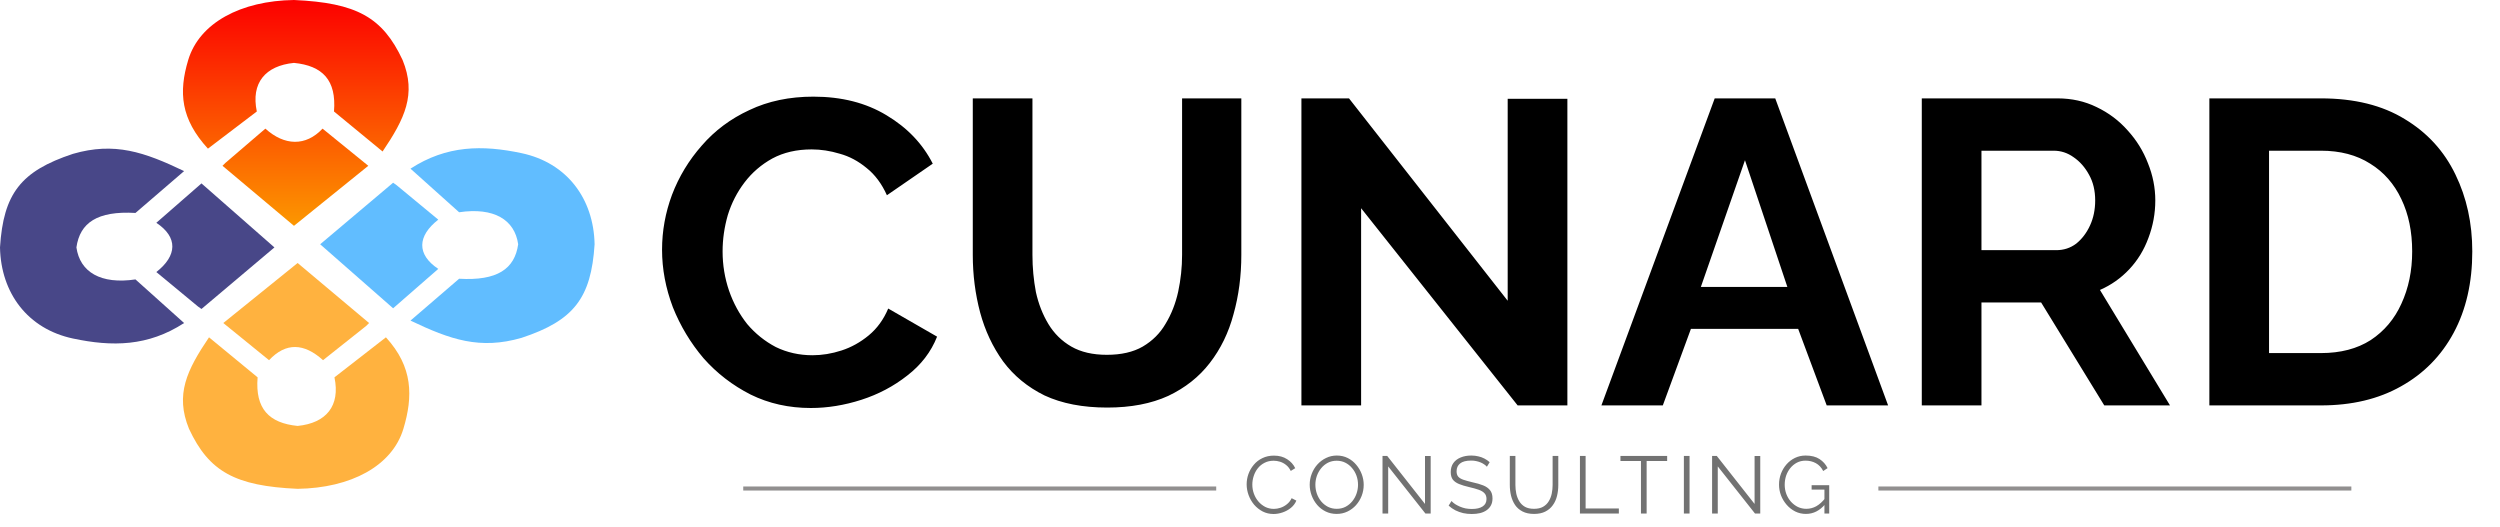
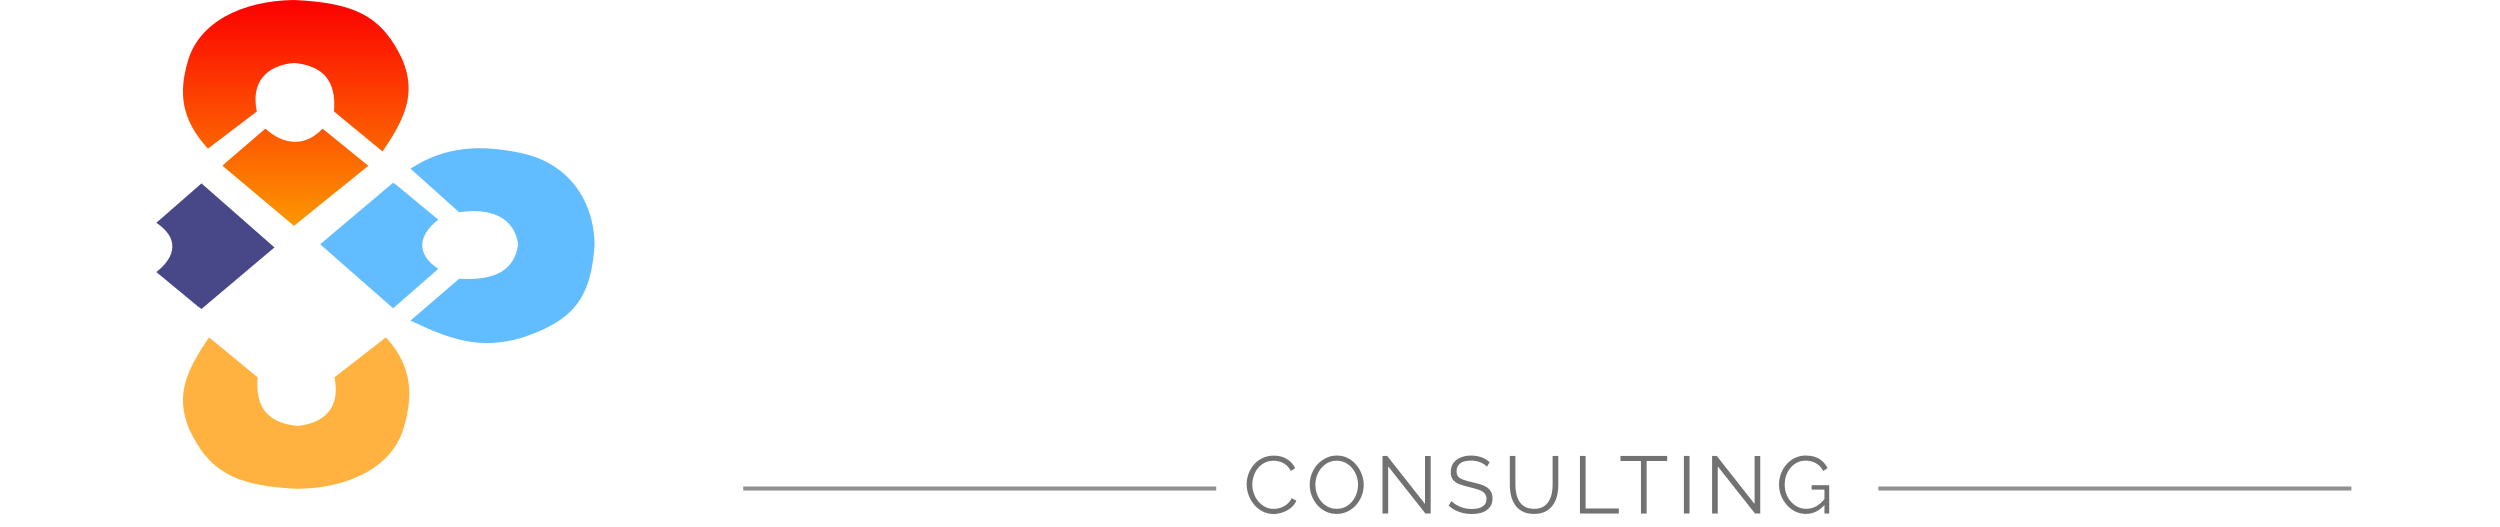
<svg xmlns="http://www.w3.org/2000/svg" width="185" height="39" viewBox="0 0 185 39" fill="none">
-   <path d="M48.992 18.48C48.992 17.093 49.237 15.739 49.728 14.416C50.24 13.072 50.976 11.856 51.936 10.768C52.896 9.659 54.069 8.784 55.456 8.144C56.843 7.483 58.421 7.152 60.192 7.152C62.283 7.152 64.085 7.611 65.6 8.528C67.136 9.445 68.277 10.64 69.024 12.112L65.632 14.448C65.248 13.595 64.747 12.923 64.128 12.432C63.509 11.92 62.848 11.568 62.144 11.376C61.44 11.163 60.747 11.056 60.064 11.056C58.955 11.056 57.984 11.28 57.152 11.728C56.341 12.176 55.659 12.763 55.104 13.488C54.549 14.213 54.133 15.024 53.856 15.92C53.6 16.816 53.472 17.712 53.472 18.608C53.472 19.611 53.632 20.581 53.952 21.52C54.272 22.437 54.72 23.259 55.296 23.984C55.893 24.688 56.597 25.253 57.408 25.68C58.24 26.085 59.147 26.288 60.128 26.288C60.832 26.288 61.547 26.171 62.272 25.936C62.997 25.701 63.669 25.328 64.288 24.816C64.907 24.304 65.387 23.643 65.728 22.832L69.344 24.912C68.896 26.043 68.16 27.003 67.136 27.792C66.133 28.581 65.003 29.179 63.744 29.584C62.485 29.989 61.237 30.192 60 30.192C58.379 30.192 56.896 29.861 55.552 29.2C54.208 28.517 53.045 27.621 52.064 26.512C51.104 25.381 50.347 24.123 49.792 22.736C49.259 21.328 48.992 19.909 48.992 18.48ZM81.938 30.16C80.124 30.16 78.578 29.861 77.297 29.264C76.039 28.645 75.015 27.803 74.225 26.736C73.457 25.669 72.892 24.464 72.529 23.12C72.167 21.755 71.986 20.336 71.986 18.864V7.28H76.401V18.864C76.401 19.803 76.487 20.72 76.657 21.616C76.85 22.491 77.159 23.28 77.585 23.984C78.012 24.688 78.578 25.243 79.281 25.648C79.986 26.053 80.86 26.256 81.906 26.256C82.972 26.256 83.858 26.053 84.561 25.648C85.287 25.221 85.852 24.656 86.257 23.952C86.684 23.248 86.993 22.459 87.186 21.584C87.377 20.688 87.474 19.781 87.474 18.864V7.28H91.858V18.864C91.858 20.421 91.665 21.883 91.281 23.248C90.919 24.613 90.332 25.819 89.522 26.864C88.732 27.888 87.708 28.699 86.45 29.296C85.191 29.872 83.687 30.16 81.938 30.16ZM100.722 15.408V30H96.305V7.28H99.826L111.569 22.256V7.312H115.986V30H112.306L100.722 15.408ZM126.888 7.28H131.368L139.72 30H135.176L133.064 24.336H125.128L123.048 30H118.504L126.888 7.28ZM132.264 21.232L129.128 11.856L125.864 21.232H132.264ZM142.212 30V7.28H152.26C153.305 7.28 154.265 7.493 155.14 7.92C156.036 8.347 156.804 8.923 157.444 9.648C158.105 10.373 158.606 11.184 158.948 12.08C159.31 12.976 159.492 13.893 159.492 14.832C159.492 15.792 159.321 16.72 158.98 17.616C158.66 18.491 158.19 19.259 157.572 19.92C156.953 20.581 156.228 21.093 155.396 21.456L160.58 30H155.716L151.044 22.384H146.628V30H142.212ZM146.628 18.512H152.164C152.718 18.512 153.209 18.352 153.636 18.032C154.062 17.691 154.404 17.243 154.66 16.688C154.916 16.133 155.044 15.515 155.044 14.832C155.044 14.107 154.894 13.477 154.596 12.944C154.297 12.389 153.913 11.952 153.444 11.632C152.996 11.312 152.505 11.152 151.972 11.152H146.628V18.512ZM163.493 30V7.28H171.749C174.224 7.28 176.293 7.792 177.957 8.816C179.621 9.819 180.869 11.184 181.701 12.912C182.533 14.619 182.949 16.517 182.949 18.608C182.949 20.912 182.49 22.917 181.573 24.624C180.656 26.331 179.354 27.653 177.669 28.592C176.005 29.531 174.032 30 171.749 30H163.493ZM178.501 18.608C178.501 17.136 178.234 15.845 177.701 14.736C177.168 13.605 176.4 12.731 175.397 12.112C174.394 11.472 173.178 11.152 171.749 11.152H167.909V26.128H171.749C173.2 26.128 174.426 25.808 175.429 25.168C176.432 24.507 177.189 23.611 177.701 22.48C178.234 21.328 178.501 20.037 178.501 18.608Z" fill="black" />
  <path d="M19.638 9.519L16.677 12.058L16.465 12.269L21.754 16.712L27.254 12.269L23.869 9.519C22.625 10.846 21.046 10.794 19.638 9.519Z" fill="url(#paint0_linear_14_25)" />
  <path d="M19.004 8.25L15.387 11C13.374 8.8 13.208 6.835 13.927 4.442C14.752 1.692 17.823 0.055 21.754 0C26.377 0.207 28.311 1.269 29.792 4.442C30.829 6.981 29.95 8.782 28.311 11.211L24.715 8.25C24.906 5.923 23.869 4.865 21.754 4.654C19.638 4.865 18.56 6.135 19.004 8.25Z" fill="url(#paint1_linear_14_25)" />
-   <path d="M23.904 26.654L27.101 24.115L27.313 23.904L22.024 19.462L16.524 23.904L19.909 26.654C21.153 25.327 22.496 25.379 23.904 26.654Z" fill="#FFB23F" />
  <path d="M24.75 27.923L28.558 24.962C30.571 27.161 30.57 29.338 29.851 31.731C29.026 34.481 25.955 36.118 22.024 36.173C17.401 35.966 15.467 34.904 13.986 31.731C12.948 29.192 13.828 27.391 15.467 24.962L19.063 27.923C18.872 30.25 19.909 31.308 22.024 31.519C24.14 31.308 25.193 30.038 24.75 27.923Z" fill="#FFB23F" />
  <path d="M32.432 16.254L29.348 13.703L29.091 13.521L23.692 18.076L29.091 22.813L32.432 19.898C30.82 18.827 30.883 17.466 32.432 16.254Z" fill="#61BDFF" />
  <path d="M33.975 15.707L30.376 12.481C33.049 10.747 35.694 10.716 38.602 11.335C41.944 12.046 43.933 14.691 44 18.076C43.748 22.058 42.458 23.724 38.602 24.999C35.517 25.893 33.328 25.135 30.376 23.724L33.975 20.627C36.802 20.791 38.088 19.898 38.345 18.076C38.088 16.254 36.545 15.325 33.975 15.707Z" fill="#61BDFF" />
  <path d="M11.568 20.131L14.652 22.682L14.909 22.864L20.308 18.309L14.909 13.572L11.568 16.487C13.18 17.558 13.117 18.918 11.568 20.131Z" fill="#484788" />
-   <path d="M10.025 20.677L13.624 23.904C10.951 25.638 8.306 25.669 5.398 25.05C2.056 24.339 0.067 21.694 0 18.309C0.252 14.327 1.542 12.661 5.398 11.385C8.483 10.492 10.672 11.249 13.624 12.661L10.025 15.758C7.198 15.593 5.912 16.487 5.655 18.309C5.912 20.131 7.455 21.059 10.025 20.677Z" fill="#484788" />
  <path d="M92.252 35.84C92.252 35.58 92.296 35.326 92.384 35.078C92.476 34.826 92.608 34.598 92.78 34.394C92.952 34.186 93.164 34.022 93.416 33.902C93.668 33.778 93.954 33.716 94.274 33.716C94.654 33.716 94.978 33.804 95.246 33.98C95.518 34.152 95.718 34.374 95.846 34.646L95.516 34.85C95.424 34.662 95.308 34.514 95.168 34.406C95.028 34.294 94.878 34.214 94.718 34.166C94.562 34.118 94.406 34.094 94.25 34.094C93.994 34.094 93.768 34.146 93.572 34.25C93.376 34.35 93.21 34.486 93.074 34.658C92.942 34.826 92.842 35.016 92.774 35.228C92.706 35.436 92.672 35.648 92.672 35.864C92.672 36.1 92.712 36.326 92.792 36.542C92.872 36.758 92.984 36.95 93.128 37.118C93.272 37.282 93.44 37.414 93.632 37.514C93.828 37.61 94.04 37.658 94.268 37.658C94.428 37.658 94.592 37.63 94.76 37.574C94.928 37.518 95.084 37.432 95.228 37.316C95.376 37.2 95.494 37.05 95.582 36.866L95.93 37.046C95.842 37.258 95.706 37.438 95.522 37.586C95.338 37.734 95.132 37.846 94.904 37.922C94.68 37.998 94.46 38.036 94.244 38.036C93.952 38.036 93.684 37.974 93.44 37.85C93.196 37.722 92.984 37.554 92.804 37.346C92.628 37.134 92.492 36.898 92.396 36.638C92.3 36.374 92.252 36.108 92.252 35.84ZM98.916 38.03C98.616 38.03 98.344 37.97 98.1 37.85C97.856 37.73 97.646 37.568 97.47 37.364C97.294 37.156 97.158 36.924 97.062 36.668C96.966 36.408 96.918 36.142 96.918 35.87C96.918 35.586 96.968 35.316 97.068 35.06C97.168 34.8 97.308 34.57 97.488 34.37C97.672 34.166 97.886 34.006 98.13 33.89C98.374 33.77 98.638 33.71 98.922 33.71C99.222 33.71 99.494 33.772 99.738 33.896C99.982 34.02 100.19 34.186 100.362 34.394C100.538 34.602 100.674 34.834 100.77 35.09C100.866 35.346 100.914 35.608 100.914 35.876C100.914 36.16 100.864 36.432 100.764 36.692C100.664 36.948 100.524 37.178 100.344 37.382C100.164 37.582 99.952 37.74 99.708 37.856C99.464 37.972 99.2 38.03 98.916 38.03ZM97.338 35.87C97.338 36.102 97.376 36.326 97.452 36.542C97.528 36.754 97.636 36.944 97.776 37.112C97.916 37.276 98.082 37.408 98.274 37.508C98.47 37.604 98.684 37.652 98.916 37.652C99.16 37.652 99.378 37.602 99.57 37.502C99.766 37.398 99.932 37.262 100.068 37.094C100.208 36.922 100.314 36.73 100.386 36.518C100.458 36.306 100.494 36.09 100.494 35.87C100.494 35.638 100.456 35.416 100.38 35.204C100.304 34.992 100.194 34.802 100.05 34.634C99.91 34.466 99.744 34.334 99.552 34.238C99.36 34.142 99.148 34.094 98.916 34.094C98.676 34.094 98.458 34.144 98.262 34.244C98.07 34.344 97.904 34.48 97.764 34.652C97.628 34.82 97.522 35.01 97.446 35.222C97.374 35.434 97.338 35.65 97.338 35.87ZM102.726 34.514V38H102.306V33.74H102.654L105.45 37.292V33.746H105.87V38H105.48L102.726 34.514ZM110.031 34.538C109.971 34.47 109.901 34.41 109.821 34.358C109.741 34.302 109.651 34.254 109.551 34.214C109.451 34.174 109.343 34.142 109.227 34.118C109.115 34.094 108.995 34.082 108.867 34.082C108.495 34.082 108.221 34.154 108.045 34.298C107.873 34.438 107.787 34.63 107.787 34.874C107.787 35.042 107.827 35.174 107.907 35.27C107.991 35.366 108.121 35.444 108.297 35.504C108.473 35.564 108.697 35.626 108.969 35.69C109.273 35.754 109.535 35.83 109.755 35.918C109.975 36.006 110.145 36.126 110.265 36.278C110.385 36.426 110.445 36.628 110.445 36.884C110.445 37.08 110.407 37.25 110.331 37.394C110.255 37.538 110.149 37.658 110.013 37.754C109.877 37.85 109.715 37.922 109.527 37.97C109.339 38.014 109.133 38.036 108.909 38.036C108.689 38.036 108.477 38.014 108.273 37.97C108.073 37.922 107.883 37.854 107.703 37.766C107.523 37.674 107.355 37.558 107.199 37.418L107.409 37.076C107.485 37.156 107.575 37.232 107.679 37.304C107.787 37.372 107.905 37.434 108.033 37.49C108.165 37.546 108.305 37.59 108.453 37.622C108.605 37.65 108.761 37.664 108.921 37.664C109.261 37.664 109.525 37.602 109.713 37.478C109.905 37.354 110.001 37.17 110.001 36.926C110.001 36.75 109.953 36.61 109.857 36.506C109.761 36.398 109.617 36.31 109.425 36.242C109.233 36.174 108.997 36.108 108.717 36.044C108.421 35.976 108.171 35.9 107.967 35.816C107.763 35.732 107.609 35.622 107.505 35.486C107.405 35.346 107.355 35.162 107.355 34.934C107.355 34.67 107.419 34.448 107.547 34.268C107.679 34.084 107.859 33.946 108.087 33.854C108.315 33.758 108.577 33.71 108.873 33.71C109.061 33.71 109.235 33.73 109.395 33.77C109.559 33.806 109.709 33.86 109.845 33.932C109.985 34.004 110.115 34.094 110.235 34.202L110.031 34.538ZM113.52 38.03C113.184 38.03 112.9 37.97 112.668 37.85C112.436 37.73 112.252 37.57 112.116 37.37C111.98 37.166 111.88 36.936 111.816 36.68C111.756 36.424 111.726 36.16 111.726 35.888V33.74H112.14V35.888C112.14 36.108 112.162 36.324 112.206 36.536C112.254 36.748 112.33 36.938 112.434 37.106C112.538 37.274 112.678 37.408 112.854 37.508C113.03 37.604 113.25 37.652 113.514 37.652C113.786 37.652 114.01 37.602 114.186 37.502C114.366 37.398 114.506 37.262 114.606 37.094C114.71 36.926 114.784 36.738 114.828 36.53C114.872 36.318 114.894 36.104 114.894 35.888V33.74H115.314V35.888C115.314 36.172 115.282 36.444 115.218 36.704C115.154 36.964 115.05 37.192 114.906 37.388C114.766 37.584 114.582 37.74 114.354 37.856C114.126 37.972 113.848 38.03 113.52 38.03ZM116.915 38V33.74H117.335V37.628H119.795V38H116.915ZM123.369 34.112H121.851V38H121.431V34.112H119.913V33.74H123.369V34.112ZM124.607 38V33.74H125.027V38H124.607ZM127.115 34.514V38H126.695V33.74H127.043L129.839 37.292V33.746H130.259V38H129.869L127.115 34.514ZM133.64 38.03C133.356 38.03 133.092 37.97 132.848 37.85C132.604 37.726 132.392 37.56 132.212 37.352C132.032 37.144 131.892 36.912 131.792 36.656C131.696 36.4 131.648 36.136 131.648 35.864C131.648 35.576 131.696 35.304 131.792 35.048C131.892 34.788 132.03 34.558 132.206 34.358C132.382 34.158 132.59 34 132.83 33.884C133.07 33.768 133.332 33.71 133.616 33.71C134.036 33.71 134.378 33.796 134.642 33.968C134.906 34.14 135.106 34.364 135.242 34.64L134.918 34.856C134.782 34.592 134.6 34.398 134.372 34.274C134.144 34.15 133.89 34.088 133.61 34.088C133.374 34.088 133.16 34.138 132.968 34.238C132.78 34.338 132.618 34.472 132.482 34.64C132.346 34.808 132.242 34.998 132.17 35.21C132.102 35.422 132.068 35.642 132.068 35.87C132.068 36.11 132.108 36.338 132.188 36.554C132.268 36.766 132.382 36.956 132.53 37.124C132.678 37.288 132.848 37.418 133.04 37.514C133.236 37.606 133.446 37.652 133.67 37.652C133.93 37.652 134.176 37.588 134.408 37.46C134.64 37.328 134.862 37.126 135.074 36.854V37.298C134.67 37.786 134.192 38.03 133.64 38.03ZM135.008 36.23H134.06V35.906H135.362V38H135.008V36.23Z" fill="#727272" />
  <line x1="90" y1="36.15" x2="55" y2="36.15" stroke="#918F8F" stroke-width="0.3" />
  <line x1="174" y1="36.15" x2="139" y2="36.15" stroke="#918F8F" stroke-width="0.3" />
  <defs>
    <linearGradient id="paint0_linear_14_25" x1="21.889" y1="0" x2="21.889" y2="16.712" gradientUnits="userSpaceOnUse">
      <stop stop-color="#FC0000" />
      <stop offset="1" stop-color="#FC9700" />
    </linearGradient>
    <linearGradient id="paint1_linear_14_25" x1="21.889" y1="0" x2="21.889" y2="16.712" gradientUnits="userSpaceOnUse">
      <stop stop-color="#FC0000" />
      <stop offset="1" stop-color="#FC9700" />
    </linearGradient>
  </defs>
</svg>